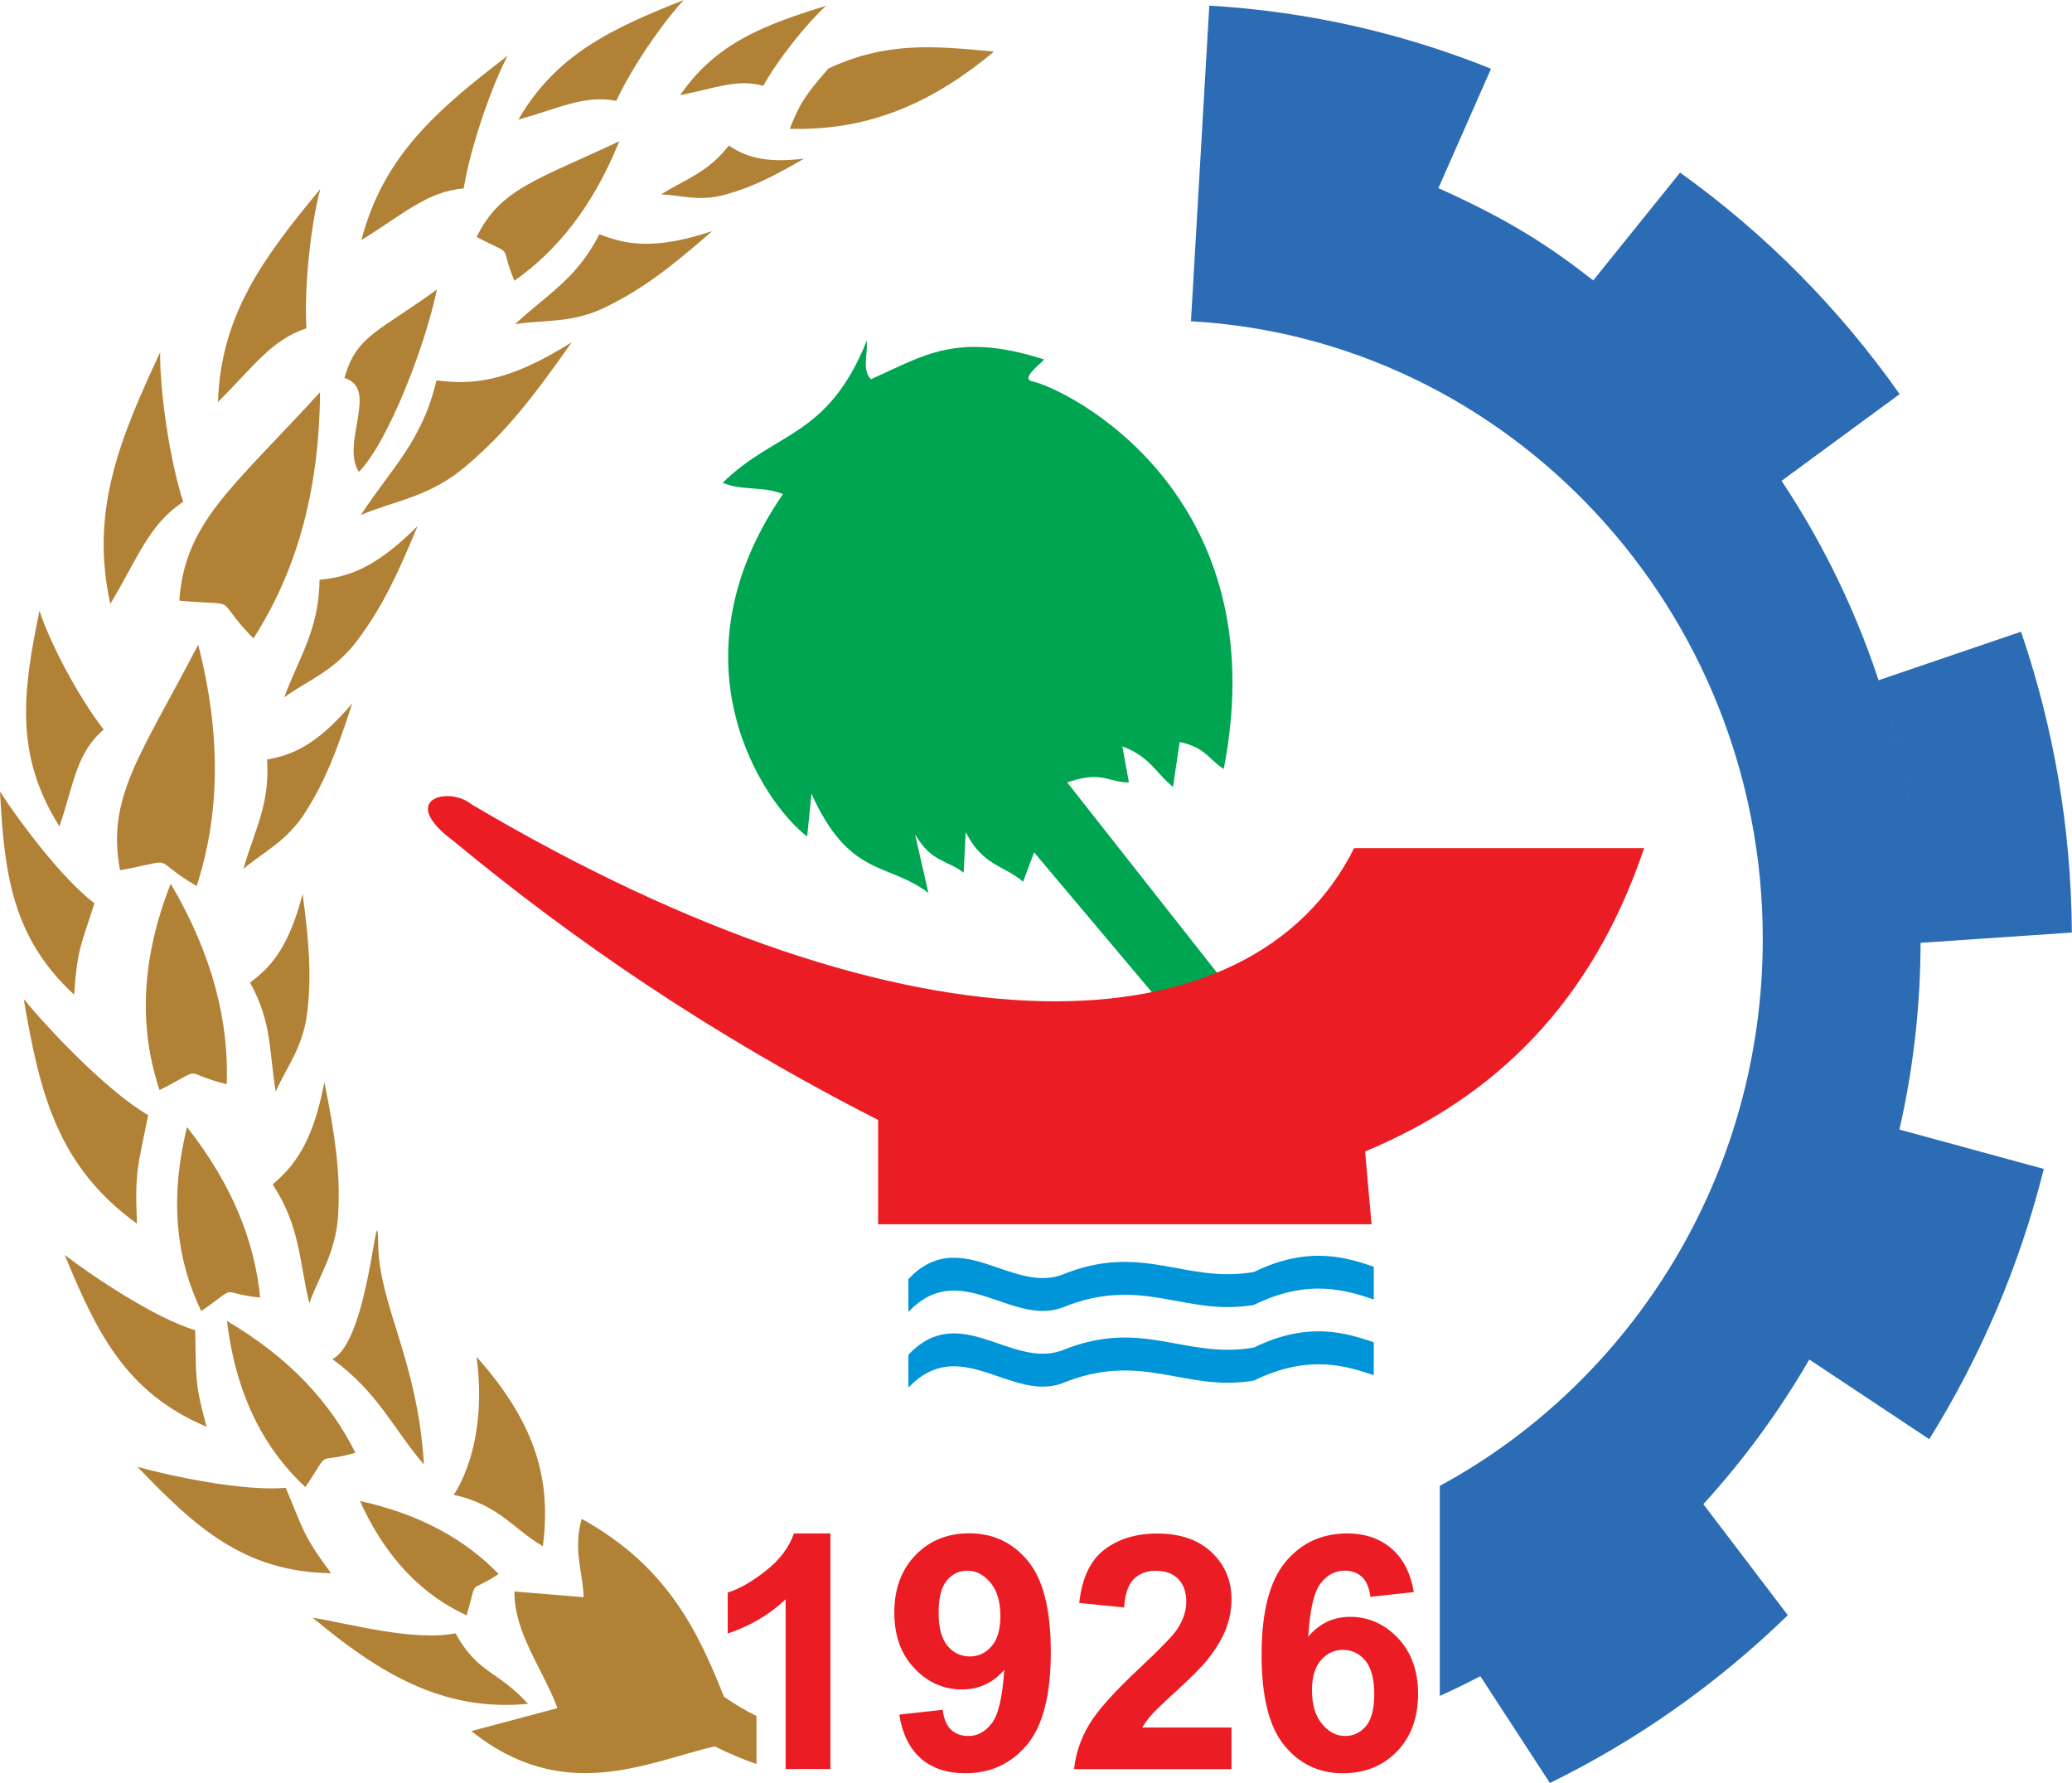
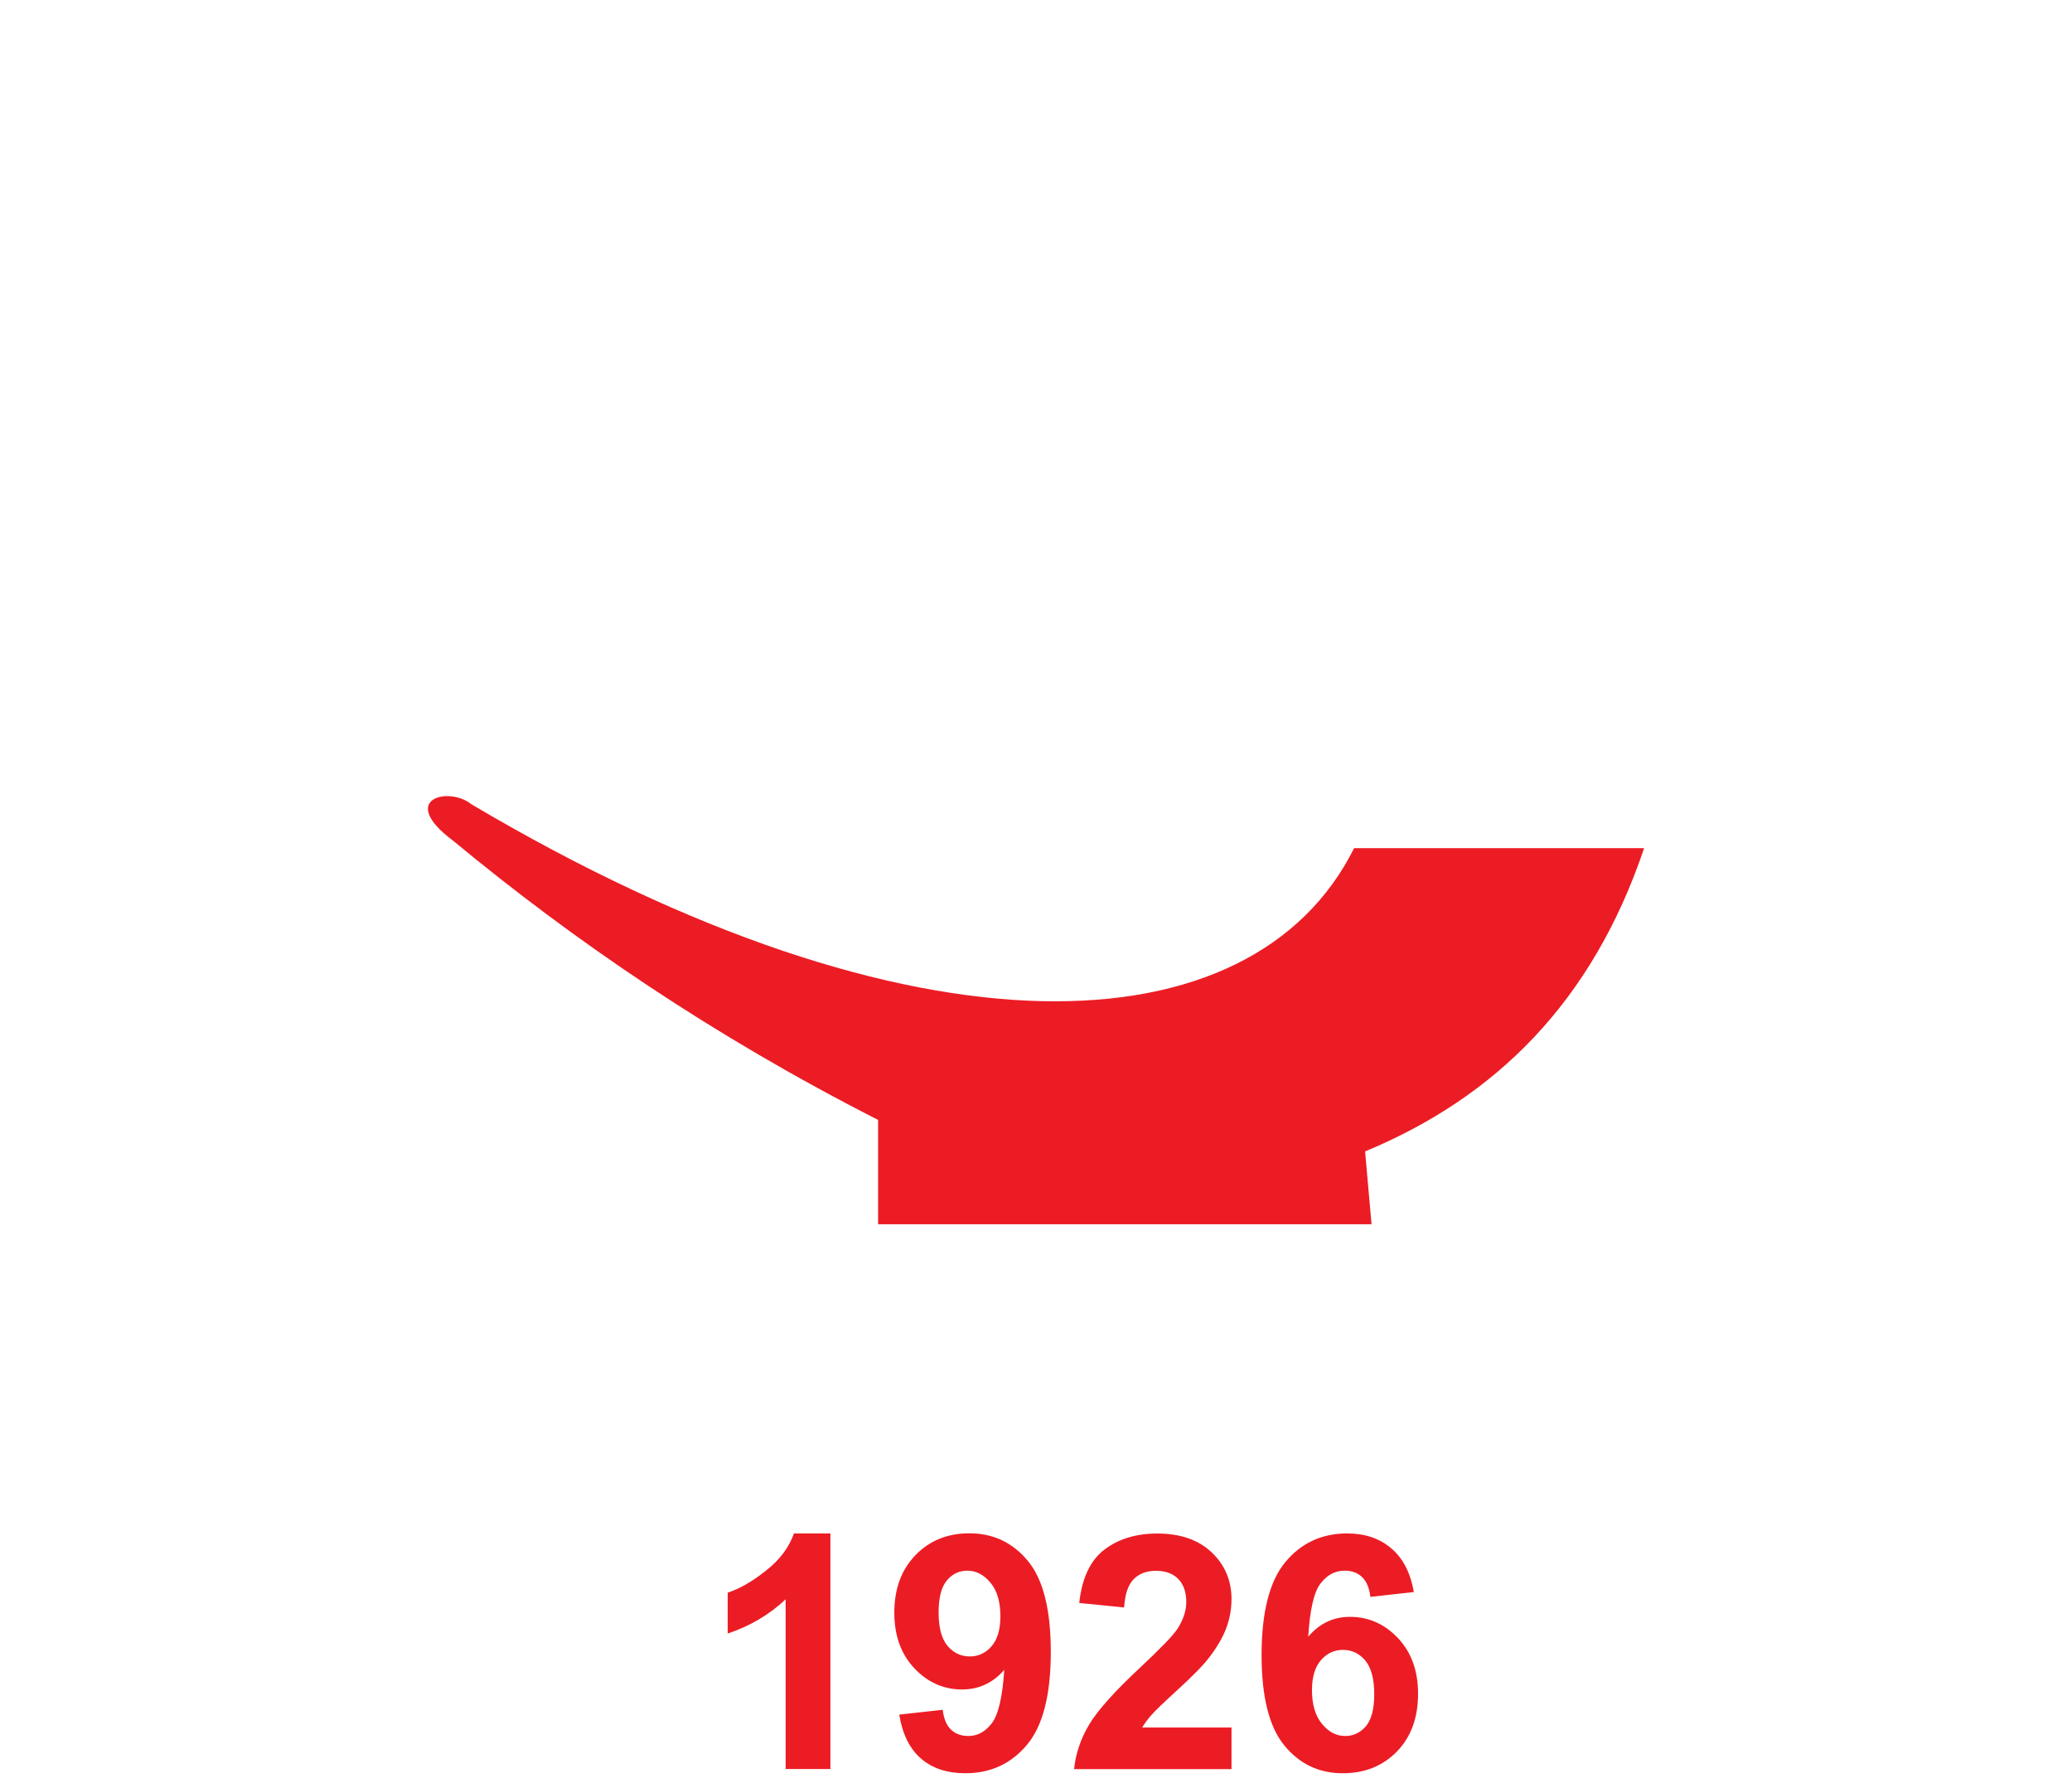
<svg xmlns="http://www.w3.org/2000/svg" version="1.1" id="Layer_1" x="0px" y="0px" viewBox="0 0 1763.6 1517.3" style="enable-background:new 0 0 1763.6 1517.3;" xml:space="preserve">
  <style type="text/css">
	.st0{fill-rule:evenodd;clip-rule:evenodd;fill:#B18136;}
	.st1{fill-rule:evenodd;clip-rule:evenodd;fill:#2C6CB4;}
	.st2{fill-rule:evenodd;clip-rule:evenodd;fill:#00A551;}
	.st3{fill-rule:evenodd;clip-rule:evenodd;fill:#EC1C24;}
	.st4{fill-rule:evenodd;clip-rule:evenodd;fill:#0094D9;}
	.st5{fill:#EC1C24;}
</style>
-   <path class="st0" d="M846.1,43.9c-52.9-5.1-92.1-8.3-141,14.4c-20.1,23.1-24.6,30.3-32.9,51.3C741.8,111.6,795.9,85.7,846.1,43.9   M441.2,101.8c35.5-9.9,56.1-21.2,83.4-16C537.5,57.8,564,19.2,582,0C520.5,24.4,473.5,46.2,441.2,101.8z M307.6,204.3  c36.1-22.2,55.5-41.1,87.1-44c5.7-35,23.3-85.9,37.3-112.8C371.5,93.9,326.4,132.7,307.6,204.3z M185.5,342.1  c30.3-29.9,45.1-52.7,75.3-62.7c-2.1-35.5,3.9-89.1,11.8-118.5C223.7,219.9,188.1,268,185.5,342.1z M93.9,514  c23.7-39.8,33.1-67.9,62-86.9c-11.7-36.4-19.9-94.3-19.6-127.3C101,375.3,76.7,435.7,93.9,514z M50.6,703.3  c12.6-37.1,14.1-61.8,37.6-82.5c-21.7-27.8-45.8-73.9-54.6-101C19.5,588.1,12,642.1,50.6,703.3z M63.1,846.5  c2.7-39.1,5.7-41.4,17.3-77.8c-28-21.1-65-71.1-80.4-95C3.7,743.6,10.2,797.6,63.1,846.5z M116.6,1041.4c-2.1-45.7,1-48.9,9.5-92.4  c-35.3-20.5-84.8-73.2-105.9-98.7C33.9,930.6,48.8,992.3,116.6,1041.4z M175.8,1214.2c-10.7-39.1-8.6-42.6-9.7-82.1  c-34.6-10.5-87.7-46.2-111-64.1C82.6,1134.9,107.5,1185.4,175.8,1214.2z M281.8,1338.9c-24-32.4-23.3-36.4-38.6-72.7  c-35.9,3.2-98.2-10-126.2-17.9C166.6,1300.1,207.9,1337.7,281.8,1338.9z M449.5,1450c-27.4-29.5-42.7-25.5-61.8-60  c-35.4,7.2-92.9-8.7-121.6-13.3C321.1,1422.5,375.9,1457.2,449.5,1450z M578.9,81c30.4-6,48.3-14.1,70.8-8  c12.5-22.6,37.1-53.2,53.4-68.1C650.1,21.4,609.5,36.6,578.9,81z M405.6,1154.7c53.9,60.4,63,108.9,56.5,161.2  c-25.3-14.6-37-35.1-76-43.8C386.2,1272.2,416,1231.8,405.6,1154.7z M321.9,1059.3c0.9,52.1,33.7,98.6,38.9,187  c-25.9-29.9-38.9-61.5-77.9-89.6C314.8,1140.5,321,1007.1,321.9,1059.3z M276.1,920.9c9.4,46.8,13.4,75.9,11.9,109.6  c-1.2,34.7-16.2,54.4-24.7,78.7c-8.9-36.9-7.7-65.3-31.2-101.2C249.4,993,266,974.3,276.1,920.9z M257.6,760.8  c5.6,42.6,7.5,68.9,4.1,99.1c-3.2,31.1-17.8,47.8-27,69.1c-5.7-33.6-3-59-21.9-92.8C229.4,823.9,245.3,808.1,257.6,760.8z   M299.8,598.6c-13.2,40.8-22.8,65.3-38.8,90.9c-16.2,26.5-36.4,35-53.8,50c9.2-32.7,22.7-54.4,20.1-93.1  C247.4,642.7,268.5,635.6,299.8,598.6z M355.4,447.7c-17.9,43.5-30.6,69.4-50.3,96c-20,27.5-42.9,34.9-63.2,49.8  c13-35,29.5-57.4,30.1-100.1C294.3,491.2,318,485.3,355.4,447.7z M606.2,196.7c-35.6,31.1-58.6,48.6-88.3,63.5  c-30.4,15.6-54.4,11.6-79.5,15.7c27.4-25.6,52.3-38.3,71.8-76.6C531.5,207.7,555.6,213.5,606.2,196.7z M684.4,135  c-27.5,15.9-45.1,24.6-66.7,30.5c-22.2,6.4-37.6,0.6-54.9-0.1c21.4-13.4,39.7-18.5,57.5-41.5C633.4,132.3,648.7,139.4,684.4,135z   M306.4,1277.4c52.2,11.5,90,33.3,118,62.1c-27,18-17.2,1.2-27.2,35.2C373.3,1363.7,334.5,1339.6,306.4,1277.4z M193.2,1124.2  c53.9,31.8,88.3,69.9,109.3,112.2c-36.2,10.2-19.5-5-42.6,29.2C237.3,1244.4,202.7,1203.6,193.2,1124.2z M159.2,959.2  c39.1,49.7,57.6,97.9,62.2,145.1c-37.4-4-16.4-11.9-50.1,11.5C157.8,1087.6,140,1036.7,159.2,959.2z M145.3,752.1  c36,61.1,49.5,117.5,47.7,170.6c-41-10.1-16.5-15.7-57.2,5C124.8,894.5,112.5,835.2,145.3,752.1z M168.7,548.7  c20.5,79.9,17.6,147-1.3,205.4c-42.3-24.9-13.3-23-65.2-13.5C90.5,678.3,119.7,643,168.7,548.7z M272.4,333.8  c-0.6,87.4-21.7,155.2-56.7,209.5c-36.5-37.3-7.4-27.2-63.1-32.1C157.6,444.2,196.8,416.4,272.4,333.8z M527.1,120.2  c-22.5,55.7-53.1,93.4-89.3,118.7c-13.9-33.4,2.1-19.3-32.1-37.2C425.8,160.3,457.9,153,527.1,120.2z M371.9,246.4  c-9.9,47.6-41.3,129.5-66.4,155.2c-15.8-24.6,17.5-70.8-12.3-79.9C303.2,285.7,321.7,282.8,371.9,246.4z M495.1,1292.6  c73.8,40.7,99.8,97.7,121.1,151.4c9.5,6.5,18.6,11.9,27.7,16.4v40.9c-11.6-4.1-23.4-9-35.6-15.1c-57.9,13.6-128.5,49.9-207.1-13  l73.3-19.5c-12.3-33.1-37.2-64.5-36.6-99.3l58.9,4.9C496.1,1337.1,487.6,1319.7,495.1,1292.6z M486.7,291.2  c-34,48.5-56.6,76.7-88.1,103.8c-32.1,28.2-62.4,30.8-91.4,43.3c25.5-39.4,52-62.3,64.3-114.6C399.6,327.3,430.4,326.9,486.7,291.2z  " />
-   <path class="st1" d="M1628.1,703.9c-0.1-0.8-0.2-1.6-0.3-2.4L1628.1,703.9z M1634.7,785.8c0.1,5.4,0.2,10.8,0.2,16.2  C1634.9,796.6,1634.8,791.2,1634.7,785.8z M1634.1,769.3c0.2,5,0.4,9.9,0.5,14.9C1634.5,779.2,1634.3,774.2,1634.1,769.3z   M1633.2,753.3c0.3,4.7,0.5,9.4,0.8,14.1C1633.7,762.7,1633.5,758,1633.2,753.3z M1631.9,736.7c0.4,4.5,0.8,9.1,1.1,13.6  C1632.7,745.8,1632.3,741.3,1631.9,736.7z M1630.2,720.2c0.5,4.4,0.9,8.8,1.3,13.1C1631.1,729,1630.7,724.6,1630.2,720.2z   M1628.1,703.9c0.6,4.5,1.2,9,1.7,13.5C1629.3,712.9,1628.7,708.5,1628.1,703.9z M1625.6,686.8c0.8,4.9,1.5,9.8,2.3,14.7  C1627.1,696.6,1626.3,691.7,1625.6,686.8z M1623,672.4c0.8,4.2,1.5,8.5,2.2,12.7C1624.6,680.8,1623.8,676.6,1623,672.4z M1620,656.8  c0.7,3.6,1.5,7.1,2.1,10.7C1621.4,663.9,1620.7,660.3,1620,656.8z M1616.5,641c0.8,3.4,1.5,6.7,2.3,10.2  C1618,647.8,1617.3,644.4,1616.5,641z M1612.6,624.9c1,3.7,1.9,7.5,2.7,11.2C1614.5,632.4,1613.5,628.7,1612.6,624.9z M1608.7,610.5  c0.9,3.2,1.8,6.4,2.6,9.6C1610.5,616.8,1609.6,613.7,1608.7,610.5z M1604.1,594.8c1,3.2,2,6.4,2.9,9.7  C1606.1,601.2,1605.1,597.9,1604.1,594.8z M1225.4,1264.6c163.3-88.5,275-264.1,275-465.5c0-280.3-216-510.5-486.7-525.7l15.6-268.6  c84.2,4.9,164.8,23.5,239.8,53.7l-44.8,101.6c-0.7-0.3-1.3-0.6-2-0.9c51.7,23.2,89.1,44.2,133.3,79.1c-3.5-2.8,4.1,2.9,0.6,0.2  l73.8-91.6c72.2,51.6,135.4,115.4,186.9,188.5l-100.5,73.8c-0.2-0.2-0.3-0.4-0.4-0.6c36.6,54.9,65.8,115.5,86.1,180  c-1-3.2-2.1-6.4-3.1-9.7l121.2-41.3c27.5,80.3,42.7,166.4,43.3,256l-128.8,8.8c-0.1,54.6-6.3,107.8-18,158.9l122.9,33.5  c-20.6,82.5-53.9,159.9-97.5,230L1540,1157c-25.7,44.3-56,85.7-90.2,123.1l71.9,94.5c-59.4,57.8-127.7,106.2-202.5,142.8l-59.2-90.9  c-11.3,5.9-22.8,11.5-34.5,16.8V1264.6z" />
-   <path class="st2" d="M985.2,850.1L880.2,725.4l-9.4,25c-16.2-14.1-34.2-13.3-48.8-42.2l-1.8,34.5c-13.7-10.8-27.5-8.7-41.3-32.6  c3.7,16.6,7.5,33.2,11.3,49.8c-34.8-26.4-67.2-12.8-99.5-84.4l-3.7,36.4c-36.9-28.1-118.9-148.3-20.6-291.4  c-16.9-7-34.4-2.6-51.3-9.6c44.6-44.1,89.2-37.8,122.6-120.8c1.2,10.9-4.4,25,3.7,32.6c44.8-19.9,72.9-40.6,147.3-16.8  c-0.7,1.9-20.8,16.3-10.3,18.6c30,6.4,208.9,95.2,163.2,329.9c-12.5-7.7-14.8-17.9-37.5-23l-5.7,38.3  c-14.3-11.5-19.4-25.6-43.1-34.5l5.6,30.7c-17.6,0-23.1-10.4-52.5,0l131.3,166.8C1039.7,832.8,989,850.1,985.2,850.1" />
  <path class="st3" d="M1152.6,721.7c-86.3,173.4-373.4,186.5-751.3-37.2c-19.2-15.7-63.4-4.7-15.6,31  c102.9,85.2,220.7,165.8,361.7,237.6v88.8h420l-5.5-62c111.3-46.2,193.4-127.3,237.5-258.1H1152.6z" />
-   <path class="st4" d="M1169.3,1170.3c-22-7.2-54.7-18.6-102,4.6c-59.2,10.2-95-25.8-163.9,2.6c-43.4,15-86.7-42.5-130.2,3.4v-28  c43.5-45.9,86.8,11.6,130.2-3.4c69-28.5,104.8,7.6,163.9-2.7c47.3-23.1,80-11.8,102-4.5V1170.3z M1169.3,1105.9  c-22-7.3-54.7-18.6-102,4.6c-59.2,10.2-95-25.9-163.9,2.6c-43.4,15-86.7-42.6-130.2,3.4v-28c43.5-45.9,86.8,11.6,130.2-3.4  c69-28.5,104.8,7.7,163.9-2.6c47.3-23.1,80-11.8,102-4.5V1105.9z" />
  <path class="st5" d="M1116.7,1438.4c0,12.4,2.9,22,8.6,28.8c5.7,6.8,12.2,10.2,19.6,10.2c7.1,0,12.9-2.8,17.7-8.3  c4.7-5.6,7.1-14.7,7.1-27.3c0-13-2.6-22.5-7.6-28.6c-5.1-6-11.4-9.1-19-9.1c-7.4,0-13.6,2.9-18.7,8.7  C1119.3,1418.6,1116.7,1427.1,1116.7,1438.4 M1203.4,1354.9l-37,4.1c-0.9-7.6-3.2-13.2-7.1-16.9c-3.8-3.6-8.7-5.4-14.8-5.4  c-8.1,0-14.9,3.6-20.5,10.9c-5.6,7.2-9.1,22.3-10.5,45.3c9.5-11.2,21.3-16.9,35.5-16.9c15.9,0,29.6,6.1,41,18.2  c11.4,12.2,17,27.9,17,47.2c0,20.4-6,36.9-18,49.2c-12,12.3-27.3,18.5-46.1,18.5c-20.1,0-36.7-7.8-49.6-23.5  c-13-15.7-19.5-41.4-19.5-77.1c0-36.6,6.8-63,20.3-79.2c13.5-16.2,31.1-24.3,52.6-24.3c15.1,0,27.7,4.3,37.6,12.8  C1194.3,1326.3,1200.6,1338.7,1203.4,1354.9z M1048.2,1470.2v35.4h-134c1.4-13.5,5.8-26.2,13-38.2c7.2-12,21.6-28,42.9-47.9  c17.2-16.1,27.8-27,31.7-32.7c5.2-7.9,7.9-15.7,7.9-23.4c0-8.5-2.3-15.1-6.9-19.7c-4.5-4.6-10.9-6.9-18.9-6.9c-8,0-14.3,2.4-19,7.2  c-4.7,4.8-7.4,12.8-8.1,24l-38.2-3.8c2.3-21.1,9.4-36.2,21.4-45.4c12-9.1,26.9-13.7,44.9-13.7c19.7,0,35.1,5.3,46.4,16  c11.2,10.6,16.9,23.9,16.9,39.7c0,9-1.6,17.5-4.8,25.7c-3.2,8.1-8.3,16.6-15.3,25.5c-4.6,5.9-13,14.4-25.1,25.5  c-12.1,11.1-19.8,18.4-23,22.1c-3.2,3.6-5.8,7.2-7.8,10.6H1048.2z M851.5,1375.5c0-12.3-2.8-21.9-8.5-28.6  c-5.6-6.8-12.2-10.2-19.6-10.2c-7.1,0-12.9,2.8-17.5,8.4c-4.7,5.6-7,14.7-7,27.3c0,12.9,2.6,22.3,7.6,28.3c5.1,6,11.4,9,19,9  c7.3,0,13.5-2.9,18.5-8.7C849,1395.2,851.5,1386.7,851.5,1375.5z M765.4,1459.2l37-4.1c0.9,7.6,3.2,13.2,7,16.8  c3.8,3.7,8.8,5.5,14.9,5.5c7.8,0,14.5-3.7,20-11c5.5-7.3,9-22.4,10.5-45.3c-9.6,11.1-21.6,16.7-36,16.7c-15.6,0-29.2-6-40.6-18.1  c-11.4-12.1-17-27.9-17-47.3c0-20.2,6-36.5,18-48.9c12-12.4,27.3-18.6,45.9-18.6c20.2,0,36.8,7.8,49.8,23.5  c13,15.7,19.5,41.5,19.5,77.4c0,36.5-6.7,62.9-20.2,79c-13.5,16.2-31,24.3-52.6,24.3c-15.5,0-28.1-4.2-37.7-12.5  C774.3,1488.3,768.1,1475.8,765.4,1459.2z M706.9,1505.5h-38.2v-144.4c-13.9,13.1-30.4,22.8-49.3,29.1v-34.8  c10-3.2,20.8-9.4,32.4-18.6c11.7-9.1,19.7-19.7,24-31.8h31V1505.5z" />
</svg>